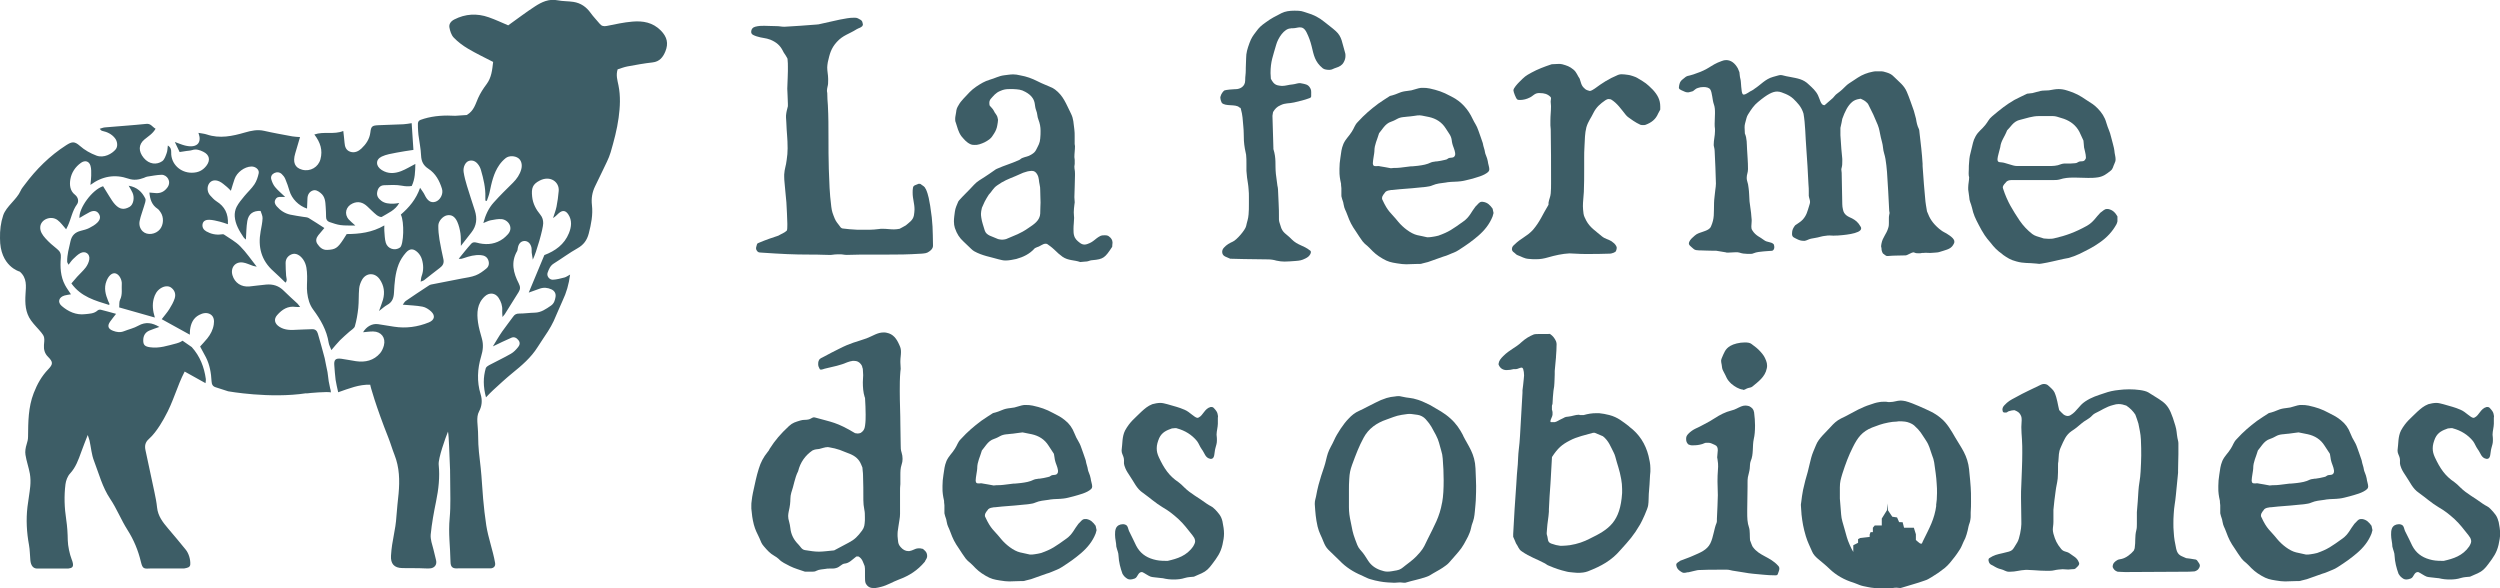
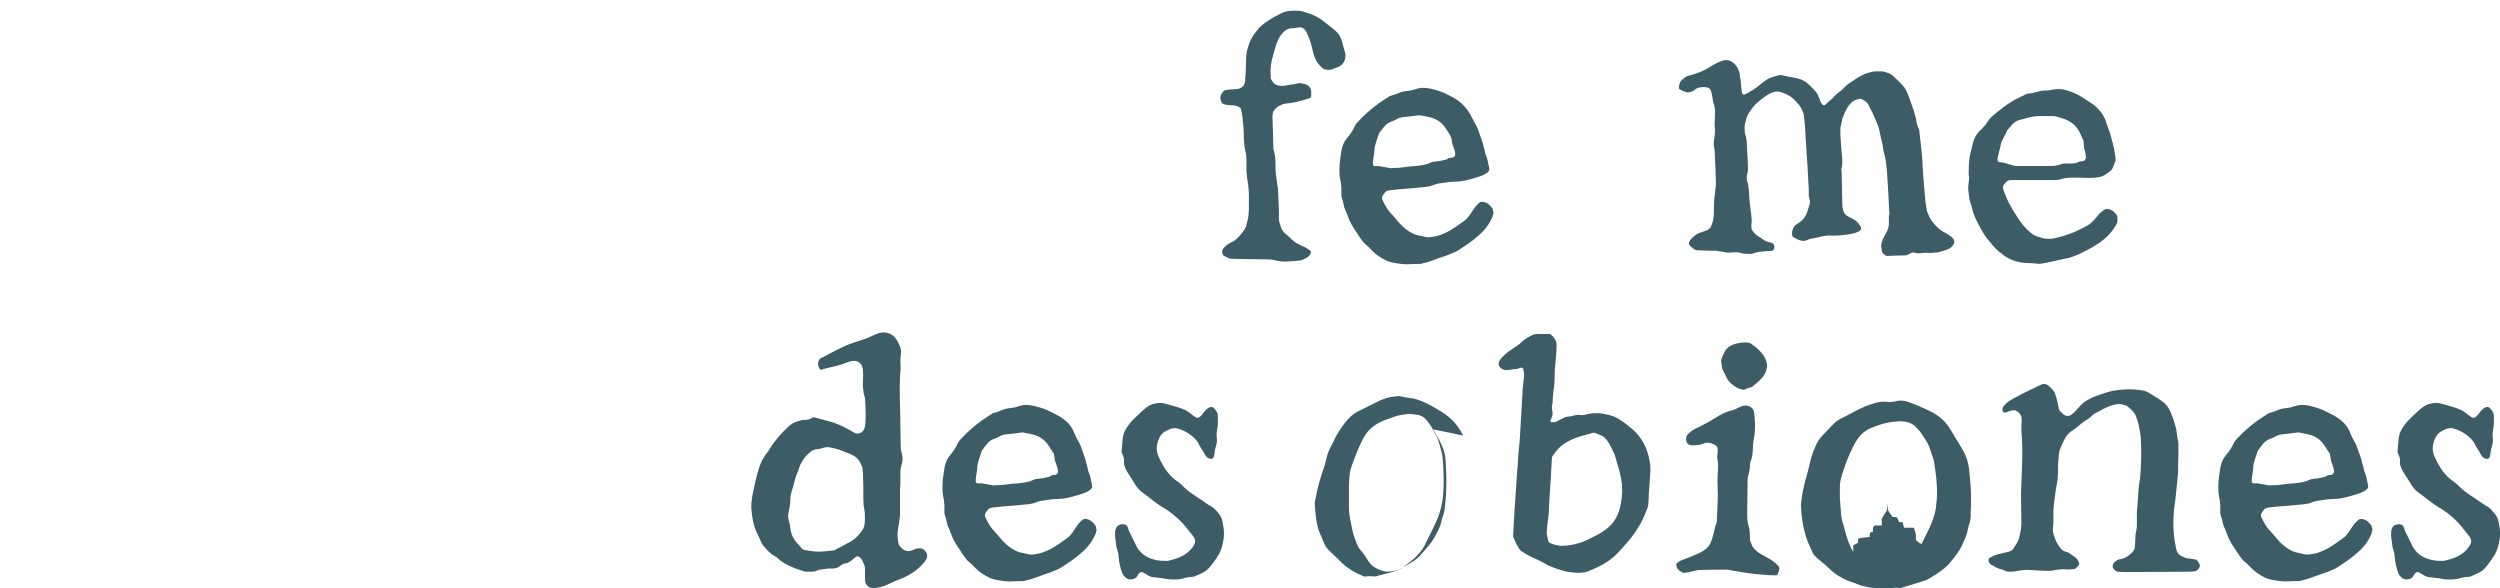
<svg xmlns="http://www.w3.org/2000/svg" id="Calque_2" viewBox="0 0 454.45 106.94">
  <defs>
    <style>.cls-1{fill:#3d5d66;}</style>
  </defs>
  <g id="Calque_1-2">
    <path class="cls-1" d="M167.66,99.78c-.23-.11-.45-.11-.68-.11s-.4.06-.56.11c-.34.11-.56.28-.9.34-.11.06-.28.06-.39.06-.56,0-1.02-.28-1.41-.73-.56-.62-.45-1.13-.56-1.98v-.45c0-.51.11-.79.17-1.41.11-.85.28-1.47.28-2.2v-4.06c0-.45,0-.9.06-1.35v-1.58c0-.68,0-1.3.23-1.98.11-.34.17-.62.17-1.02s-.06-.79-.17-1.13c-.17-.51-.17-.9-.17-1.41,0-1.19-.06-2.48-.06-3.67,0-2.03-.11-4.01-.11-6.04,0-1.19,0-2.43.11-3.61,0-.17.06-.34.06-.51,0-.39-.06-.79-.06-1.19v-.23c0-.56.11-1.07.11-1.64,0-.45-.06-.79-.28-1.24-.51-1.19-1.13-2.03-2.31-2.26-.23-.06-.39-.06-.56-.06-1.13,0-1.92.62-3.1,1.07-2.03.73-2.71.73-5.13,1.97-.9.45-1.58.79-2.6,1.35-.39.23-.79.28-.96.73-.11.23-.11.45-.11.68,0,.28.11.56.28.85.06.11.17.11.28.11.17,0,.4-.11.62-.17,1.64-.39,2.88-.62,4.18-1.19.28-.11.56-.17.9-.23h.28c.51,0,.9.17,1.24.62.11.11.17.28.23.45,0,.17.11.28.11.45,0,.34.06.68.06,1.07s-.06.85-.06,1.3c0,.9.06,1.81.34,2.71,0,.06.06.06.06.11v.06c.06,1.07.11,1.98.11,2.99,0,.62,0,1.3-.11,2.03-.06.62-.34,1.02-.79,1.3-.17.06-.34.11-.51.11h-.06c-.17,0-.28-.06-.45-.06-3.39-2.03-4.23-1.98-7.17-2.82-.06,0-.23-.06-.28-.06-.39,0-.62.34-1.07.4-.56.11-.85,0-1.41.17-.9.28-1.41.39-2.09,1.02-1.52,1.41-2.54,2.6-3.5,4.12-.11.23-.23.45-.4.62-.73.9-1.24,1.86-1.58,2.99-.45,1.41-.68,2.65-1.07,4.4-.11.56-.17.9-.23,1.47-.06.34-.06.56-.06.85v.56c.11,1.13.17,1.75.45,2.88.28,1.02.56,1.52,1.02,2.48.28.62.34.96.79,1.47.68.79,1.13,1.3,1.92,1.75.28.17.56.34.79.56.56.62,1.3.9,2.03,1.3.9.45,1.81.68,2.76,1.02h1.18c.34,0,.62,0,.9-.17.56-.28,1.07-.23,1.64-.34.23-.06.45-.06.68-.06h.45c.23,0,.51,0,.85-.11.62-.17.96-.73,1.47-.79.85-.06,1.41-.73,2.09-1.24.06-.06.11-.06.17-.06h.28c.73.4.85,1.13,1.13,1.75.06.28.06.62.06.9v1.07c0,.4,0,.79.11,1.13.34.68.85.9,1.47.9h.23c.39-.06.73-.11,1.13-.23,1.13-.28,2.09-.9,3.16-1.3,1.98-.73,3.44-1.69,4.74-3.22.11-.11.11-.28.23-.4.11-.17.23-.4.23-.68,0-.34-.11-.68-.34-.9-.17-.17-.34-.34-.51-.45ZM157.22,94.58c-.06.79-.06,1.24-.51,1.86-.79,1.07-1.35,1.64-2.43,2.2-.96.51-1.81.96-2.65,1.41-1.18.11-2.03.23-2.76.23-.79,0-1.47-.11-2.54-.28-.62-.11-.79-.62-1.19-1.02-.85-.85-1.35-1.81-1.47-2.99-.06-.4-.11-.79-.23-1.18-.11-.34-.17-.68-.17-1.02,0-.28.06-.56.11-.85.11-.4.17-.85.23-1.24.11-.73,0-1.41.23-2.14.45-1.24.62-2.71,1.24-3.89.4-1.64,1.3-2.88,2.6-3.78.45-.23.85-.23,1.24-.28.51-.11,1.02-.34,1.58-.34.11,0,.23.06.34.06.62.11,1.18.23,1.81.45.62.23,1.24.51,1.86.73.96.4,1.64.96,2.03,1.92.06.17.11.28.23.56,0,.39.11.85.11,1.35.06,1.52.06,3.05.06,4.57,0,.56.06,1.13.17,1.69.11.51.11.9.11,1.41v.56Z" />
    <path class="cls-1" d="M197.34,94.36h-.23c-.45.06-.62.45-1.07.85-.73.9-1.07,1.92-2.2,2.71-1.97,1.41-2.65,1.92-4.57,2.6-.4.11-.79.17-1.19.23-.28.06-.56.06-.85.06-.62-.17-1.18-.23-1.81-.4-1.18-.28-2.6-1.41-3.44-2.43-1.35-1.69-1.81-1.69-2.88-4.01-.06-.06-.06-.17-.06-.23v-.06c0-.45.39-.79.62-1.13.28-.23.62-.28,1.02-.34h.17c1.98-.23,2.99-.23,4.97-.45.23,0,.4-.06.62-.06h.06c.17,0,.34-.06.51-.06.39-.06.85-.11,1.19-.28.79-.34,1.58-.39,2.43-.51.11,0,.23-.06.34-.06.79-.11,1.58-.06,2.37-.17.56-.06,1.13-.23,1.81-.4.96-.28,2.48-.62,3.22-1.35.11-.11.17-.28.17-.45,0-.39-.23-.96-.28-1.47-.11-.68-.51-1.35-.51-1.64-.06-.51-.28-.9-.39-1.64-.06-.28-.73-2.03-.79-2.26-.39-1.19-.79-1.41-1.24-2.6-.4-1.02-.9-1.75-1.75-2.43-.79-.62-1.13-.79-2.14-1.3-1.35-.73-2.26-1.02-3.72-1.35-.51-.11-.85-.11-1.18-.11h-.39c-.56.06-1.02.28-1.75.45-.51.11-1.02.11-1.52.23-.51.11-.9.34-1.41.51-.34.11-.68.23-.96.28-.79.51-1.41.9-2.14,1.41-1.35,1.02-2.43,1.92-3.72,3.33-.56.56-.62,1.07-1.07,1.75-.56.9-1.07,1.24-1.52,2.2-.39.96-.39,1.52-.56,2.54-.11.79-.17,1.24-.17,1.98v.28c0,.51,0,.85.06,1.24.06.4.11.73.23,1.24v.23c0,.17.06.39.06.56v1.3c0,.11,0,.28.06.39.11.51.28.73.34,1.24.17.96.34.96.68,1.92.45,1.24.79,1.92,1.58,3.05.34.51.79,1.24,1.18,1.75.56.68.62.56,1.24,1.19.85.9,1.35,1.35,2.43,1.98.96.56,1.52.68,2.6.85.68.11,1.19.17,1.69.17.62,0,1.13-.06,1.92-.06h.56c.17,0,.34-.06.51-.11.79-.17,1.13-.28,1.86-.56.73-.28,1.18-.4,1.92-.68.39-.11.56-.17.96-.34.73-.34,1.13-.4,1.81-.85,1.41-.9,2.37-1.58,3.5-2.54,1.18-1.02,2.09-2.14,2.65-3.56.06-.17.11-.34.17-.62-.06-.23-.11-.51-.17-.79-.45-.62-.9-1.13-1.75-1.24ZM178.21,87.87h-.34c-.34,0-.45-.06-.51-.45v-.11c0-.51.28-1.81.28-2.15v-.06c0-1.13.51-2.03.85-3.22.17-.23.51-.62.79-1.02.4-.51.85-.9,1.41-1.07,1.13-.39,1.13-.73,2.31-.85h.06c.34-.06.68-.06,1.07-.11.56-.06,1.13-.17,1.75-.23l1.69.34c1.24.28,2.31.9,3.05,2.09.34.51.62.96.96,1.47.11.45.11.9.23,1.3.06.34.45,1.13.51,1.69v.34c-.23.79-.9.28-1.41.73-.11.11-.28.11-.45.17-.51.11-.96.23-1.47.28h-.17c-.11,0-.23.06-.34.06-.17,0-.34.06-.51.11-.79.4-1.52.51-2.37.62-.39.06-.73.06-1.13.11h-.23c-.62.06-1.24.17-1.86.23-.96.11-.85,0-1.75.11-.79-.17-1.35-.23-1.92-.34-.17-.06-.34-.06-.51-.06Z" />
    <path class="cls-1" d="M220.81,92.55c-.45-.51-.85-.56-1.41-.96-1.58-1.18-2.93-1.81-4.12-2.99-.34-.34-.68-.68-1.07-.96-1.69-1.13-2.6-2.48-3.55-4.51-.28-.62-.39-1.07-.39-1.64,0-.62.17-1.19.45-1.86.51-1.07,1.35-1.41,2.31-1.75.23,0,.39-.06.62-.06.11,0,.23,0,.34.06,1.41.39,2.65,1.13,3.61,2.31.34.45.45.9.85,1.47.56.73.62,1.58,1.58,1.75h.11c.73,0,.56-1.13.79-1.92.17-.68.28-.85.28-1.47,0-.23,0-.51-.06-.96v-.11c0-.56.23-1.35.23-1.92v-1.07c0-.17.06-.28,0-.45-.06-.45-.17-.68-.45-1.02-.23-.28-.39-.51-.68-.51h-.17c-1.13.28-1.35,1.52-2.2,1.92-.06,0-.11.06-.17.06-.56,0-1.41-1.07-2.37-1.47-1.19-.51-1.64-.56-3.16-1.02-.45-.11-.85-.23-1.24-.23-.51,0-1.02.11-1.47.23-.85.34-1.35.79-1.97,1.35-1.19,1.19-2.09,1.81-2.99,3.44-.56,1.13-.45,2.37-.62,3.55v.17c0,.45.28.79.39,1.3.11.56-.06.85.11,1.35.23.73.45,1.07.9,1.75.9,1.3,1.3,2.43,2.48,3.22,1.19.85,2.31,1.86,3.55,2.6,1.07.62,1.81,1.18,2.88,2.14,1.13,1.07,1.58,1.75,2.54,2.93.28.39.45.56.51,1.07v.06c0,.39-.28.73-.34.9-1.18,1.75-2.93,2.26-4.63,2.65h-.45c-.79,0-1.47-.06-2.2-.28-1.41-.4-2.43-1.19-3.1-2.48-.4-.79-.68-1.47-1.18-2.43-.34-.56-.23-1.24-.85-1.41-.17-.06-.23-.06-.4-.06-.51,0-1.02.23-1.24.73-.17.4-.17.79-.17,1.19,0,.79.23,1.47.23,2.14.17.73.4,1.13.4,1.64.06,1.19.34,2.26.73,3.33.11.11.17.28.28.4.45.45.73.62,1.13.62.23,0,.45-.06.79-.17.62-.23.56-1.19,1.35-1.19.34.11,1.18.73,1.58.85.4.11.79.11,1.19.17.34.06.68.06,1.02.11.68.17,1.3.23,1.97.23s1.35-.06,2.03-.28c.56-.17,1.07-.17,1.64-.23.45-.23.96-.4,1.41-.62.85-.39,1.3-.85,1.92-1.69.9-1.19,1.52-2.03,1.86-3.5.17-.79.28-1.35.28-2.03s-.11-1.35-.28-2.2c-.23-1.02-.68-1.47-1.41-2.26Z" />
-     <path class="cls-1" d="M265.98,79.18c-.62-1.19-1.3-2.2-2.31-3.1-1.19-1.07-2.14-1.52-3.67-2.43-.56-.28-1.64-.79-2.2-.96-1.35-.45-1.69-.28-3.1-.62-.17-.06-.34-.06-.45-.06-.23,0-.39,0-.68.06-.62.06-.9.11-1.52.28-.85.28-1.24.45-2.03.85-1.18.56-1.92,1.02-2.93,1.47-.79.34-1.41.85-1.98,1.47-.85.85-2.09,2.71-2.6,3.89-.34.79-.85,1.52-1.13,2.37-.28.85-.39,1.64-.68,2.48-.39,1.13-.68,2.03-1.02,3.27-.23.85-.28,1.24-.45,2.09-.11.51-.23.79-.23,1.3v.11c.11,1.58.17,2.54.51,4.06.28,1.18.73,1.81,1.07,2.76.23.56.45,1.02.9,1.47.68.68,1.35,1.3,2.03,1.97,1.13,1.19,2.54,2.09,4.06,2.71l.34.17c.39.17.79.4,1.24.51.56.17,1.02.28,1.69.4.51.11.85.11,1.35.17.45.06.68,0,1.13.06h.28c.28,0,.51-.06.9-.06.28,0,.45.06.68.06h.28c1.47-.45,2.37-.56,3.84-1.07.51-.17.73-.34,1.19-.62.96-.56,1.47-.79,2.37-1.47.39-.28.62-.56.96-.96.73-.85,1.13-1.24,1.81-2.14.4-.56.56-.9.9-1.52.28-.51.4-.73.62-1.3.23-.56.23-.85.39-1.41.17-.51.28-.73.39-1.24s.11-.73.17-1.24c.06-.79.17-1.64.17-1.98.06-1.3.06-1.97.06-2.65,0-.79-.06-1.58-.11-3.16-.11-2.71-1.3-4.06-2.26-5.98ZM262.14,91.37c-.45,2.6-1.41,4.18-2.6,6.6-.51,1.02-.68,1.58-1.41,2.43-.96,1.13-1.52,1.52-2.71,2.43-.56.45-.85.73-1.52.85-.68.11-1.13.23-1.69.23-.4,0-.85-.11-1.3-.28-.96-.34-1.69-.9-2.2-1.69-.51-.79-.79-1.3-1.47-2.03-.45-.51-.62-1.13-.9-1.86-.45-1.19-.56-1.92-.79-3.1-.23-1.07-.34-1.81-.34-2.77v-3.05c0-.68,0-1.3.06-2.09.06-1.02.17-1.58.51-2.54.73-1.98,1.24-3.33,2.09-4.91.9-1.69,2.37-2.71,4.18-3.33.85-.28,1.64-.68,2.76-.85.56-.06.96-.17,1.41-.17s.85.11,1.47.17c.51.06,1.13.39,1.47.79,1.02,1.13,1.13,1.58,1.86,2.88.56,1.07.62,1.69.96,2.82.17.56.23.85.28,1.47.11,1.3.17,2.71.17,3.95,0,1.47-.06,2.88-.28,4.06Z" />
+     <path class="cls-1" d="M265.98,79.18c-.62-1.19-1.3-2.2-2.31-3.1-1.19-1.07-2.14-1.52-3.67-2.43-.56-.28-1.64-.79-2.2-.96-1.35-.45-1.69-.28-3.1-.62-.17-.06-.34-.06-.45-.06-.23,0-.39,0-.68.06-.62.06-.9.11-1.52.28-.85.28-1.24.45-2.03.85-1.18.56-1.92,1.02-2.93,1.47-.79.34-1.41.85-1.98,1.47-.85.85-2.09,2.71-2.6,3.89-.34.79-.85,1.52-1.13,2.37-.28.85-.39,1.64-.68,2.48-.39,1.13-.68,2.03-1.02,3.27-.23.85-.28,1.24-.45,2.09-.11.51-.23.79-.23,1.3v.11c.11,1.58.17,2.54.51,4.06.28,1.18.73,1.81,1.07,2.76.23.56.45,1.02.9,1.47.68.68,1.35,1.3,2.03,1.97,1.13,1.19,2.54,2.09,4.06,2.71l.34.17h.28c.28,0,.51-.06.9-.06.28,0,.45.06.68.06h.28c1.47-.45,2.37-.56,3.84-1.07.51-.17.73-.34,1.19-.62.96-.56,1.47-.79,2.37-1.47.39-.28.62-.56.96-.96.73-.85,1.13-1.24,1.81-2.14.4-.56.56-.9.9-1.52.28-.51.4-.73.62-1.3.23-.56.23-.85.39-1.41.17-.51.28-.73.39-1.24s.11-.73.17-1.24c.06-.79.17-1.64.17-1.98.06-1.3.06-1.97.06-2.65,0-.79-.06-1.58-.11-3.16-.11-2.71-1.3-4.06-2.26-5.98ZM262.14,91.37c-.45,2.6-1.41,4.18-2.6,6.6-.51,1.02-.68,1.58-1.41,2.43-.96,1.13-1.52,1.52-2.71,2.43-.56.45-.85.73-1.52.85-.68.11-1.13.23-1.69.23-.4,0-.85-.11-1.3-.28-.96-.34-1.69-.9-2.2-1.69-.51-.79-.79-1.3-1.47-2.03-.45-.51-.62-1.13-.9-1.86-.45-1.19-.56-1.92-.79-3.1-.23-1.07-.34-1.81-.34-2.77v-3.05c0-.68,0-1.3.06-2.09.06-1.02.17-1.58.51-2.54.73-1.98,1.24-3.33,2.09-4.91.9-1.69,2.37-2.71,4.18-3.33.85-.28,1.64-.68,2.76-.85.56-.06.96-.17,1.41-.17s.85.11,1.47.17c.51.06,1.13.39,1.47.79,1.02,1.13,1.13,1.58,1.86,2.88.56,1.07.62,1.69.96,2.82.17.56.23.85.28,1.47.11,1.3.17,2.71.17,3.95,0,1.47-.06,2.88-.28,4.06Z" />
    <path class="cls-1" d="M296.17,77.54c-1.18-.9-2.09-1.69-3.61-2.09-.68-.17-1.24-.28-1.86-.34h-.56c-.73,0-1.47.11-2.26.34h-.68c-.06,0-.11-.06-.17-.06-.68,0-1.24.28-1.92.34-.79.06-.62.17-1.3.45-.4.17-.73.45-1.19.56h-.68c-.06,0-.11-.11-.11-.17,0-.28.39-.9.39-1.19v-.45c0-.17-.06-.28-.11-.45v-.68c0-.17.11-.28.11-.45.06-.85.06-1.47.17-2.31.11-.68.17-1.02.17-1.41,0-.45.06-.85.06-1.58v-.62c.06-.85.17-1.64.23-2.48v-.11c.06-.79.11-1.52.11-2.31,0-.17-.06-.34-.11-.51-.23-.51-.56-.96-1.07-1.3-.11-.06-.23,0-.45,0h-1.75c-.23,0-.51,0-.73.06-.85.34-1.58.79-2.26,1.41-1.07,1.02-2.14,1.35-3.33,2.54-.45.45-.79.85-.85,1.41v.11c.23.62.68.96,1.3,1.02h.23c.4,0,.79-.06,1.19-.17h.45c.28,0,.73-.28,1.02-.28.11,0,.23.11.28.23.11.4.17.73.17,1.19,0,.23-.06.45-.06.68-.06.79-.17,1.47-.23,2.03v.45c-.17,2.6-.28,5.25-.45,7.84-.06.9-.11,1.64-.23,2.54-.11.9-.11,1.69-.17,2.59-.11,1.19-.23,2.54-.28,3.73-.23,2.99-.4,5.98-.56,8.97v.51c.17.4.39.85.51,1.19.45.62.45,1.07,1.07,1.47,1.47,1.02,2.54,1.3,4.12,2.14.34.17.45.34.79.45,1.19.51,2.03.79,3.22,1.07.39.11.79.11,1.24.17.23,0,.51.06.73.06.73,0,1.35-.06,1.92-.28,2.43-.96,4.23-1.92,5.92-3.89,1.58-1.75,2.37-2.6,3.55-4.63.34-.56,1.41-2.88,1.47-3.5.11-.73.06-1.35.11-2.03.11-1.18.17-2.26.23-3.44,0-.17.06-.45.06-.62v-.62c0-.79-.17-1.52-.34-2.26-.56-2.2-1.69-3.95-3.5-5.3ZM294.87,89.62c-.34,5.25-2.37,6.6-5.87,8.29-1.07.56-2.2.96-3.61,1.19-.51.06-.96.11-1.35.11h-.45c-.51-.06-.96-.17-1.58-.39-.79-.28-.56-.85-.79-1.52-.06-.11-.06-.28-.06-.4,0-.28.06-.51.06-.79.06-1.07.28-2.03.34-3.1v-.45c.06-1.52.17-3.05.28-4.57.06-.62.06-1.24.11-1.92.06-1.02.11-1.97.17-2.99,1.07-1.64,1.81-2.26,3.22-2.99,1.35-.73,2.93-1.02,4.23-1.41h.34c.56.23,1.07.45,1.47.62,1.07.85,1.41,1.92,1.97,2.99.11.23.23.51.28.73.34,1.35.79,2.43,1.07,4.06.11.62.17,1.19.17,1.81v.73Z" />
    <path class="cls-1" d="M318.63,99.44c-.23-.39-.34-.85-.51-1.24-.06-.56,0-1.81-.17-2.26-.34-.96-.34-1.86-.34-2.82v-.45c0-1.35.06-2.82.06-4.17v-.73c0-.34,0-.68.06-1.02.11-.56.28-1.02.34-1.58.06-.45,0-.9.17-1.35.56-1.24.28-2.71.56-4.01.17-.68.23-1.52.23-2.48,0-.73-.06-1.52-.17-2.37-.11-.62-.39-.85-.9-1.13-.23-.06-.45-.11-.68-.11-.28,0-.51.06-.79.17-.68.28-1.02.56-1.75.73-1.13.28-2.09.79-3.05,1.41-.62.4-1.18.73-1.86,1.07-.96.51-.73.4-1.69.85-.45.23-.85.51-1.18.85-.23.23-.45.51-.45.85v.23c0,.34.11.62.39.9.17.06.39.17.62.17h.28c.56,0,1.07-.06,1.64-.23.45-.17.51-.23.73-.23h.45c.34,0,.73.23,1.13.4.4.17.51.51.51.96,0,.39-.11.9-.11,1.3,0,.11.06.23.06.34.11.62.11.96.11,1.35,0,.62-.11,1.13-.11,2.48v.28c0,.85.06,1.52.06,2.37v.06c0,1.07-.11,2.65-.17,4.29v.28c0,.17,0,.28-.06.45-.45,1.02-.56,2.54-1.13,3.72-.62,1.24-1.86,1.69-3.16,2.26-.73.34-1.47.56-2.31.9-.23.23-.73.34-.73.73v.06c.11.68.45.96,1.02,1.3.17.11.28.11.45.11.28,0,.45-.11.79-.11.4-.06.56-.17.96-.23.39-.06.56-.17.96-.17,1.24-.06,2.2-.06,3.22-.06h1.86c.39,0,.56.11.96.17.85.11,1.3.23,2.14.34.68.11.96.17,1.64.23,1.47.11,2.43.28,3.89.28h.17c.23,0,.34-.06.4-.23.11-.34.28-.68.28-.96,0-.23-.06-.4-.23-.56-1.47-1.64-3.39-1.75-4.57-3.38Z" />
    <path class="cls-1" d="M357.96,85.44c-.28-2.71-1.47-4.06-2.54-5.92-.68-1.19-1.52-2.65-2.6-3.5-1.19-1.02-2.26-1.41-4.01-2.2-.62-.28-1.75-.73-2.43-.9-.34-.06-.62-.11-.85-.11-.73,0-1.19.28-2.03.28-.17,0-.39,0-.62-.06h-.51c-.23,0-.45,0-.73.06-.68.11-1.02.23-1.64.45-.9.28-1.35.51-2.2.9-1.24.62-2.03,1.13-3.16,1.64-.79.4-1.3.9-1.86,1.52-.79.9-2.2,2.09-2.65,3.27-.34.85-.68,1.52-.9,2.37-.23.85-.4,1.69-.62,2.54-.34,1.13-.56,1.97-.85,3.27-.17.85-.23,1.41-.34,2.26,0,.11-.06.28-.06.45,0,.56.11,1.19.11,1.58v.11c.17,1.52.34,2.48.79,4.01.34,1.13.73,1.81,1.13,2.77.23.56.62.96,1.07,1.35.73.62,1.47,1.19,2.14,1.86,1.19,1.13,2.65,1.97,4.34,2.48.17.06.28.11.45.17.45.17.79.34,1.3.45.62.11,1.18.28,1.97.34.56.06.9.06,1.47.06h1.52c.34,0,.56-.11,1.02-.11h.06c.23,0,.45.06.68.06h.06c.11,0,.11-.06.23-.06,1.58-.51,2.6-.73,4.18-1.3.56-.17.73-.34,1.24-.62,1.02-.62,1.52-.96,2.43-1.69.39-.34.56-.51.9-.9.73-.9,1.07-1.3,1.69-2.26.39-.56.51-.96.79-1.58.28-.51.39-.79.56-1.35.17-.56.23-.85.34-1.41.11-.51.28-.73.34-1.24.06-.28.06-.56.06-.79v-.51c.06-.73.06-1.52.06-1.92v-.06c0-1.3,0-1.98-.06-2.65-.06-.79-.11-1.52-.28-3.1ZM351.98,91.88c-.34,2.54-1.24,4.06-2.43,6.49-.07.16-.13.3-.19.44-.13,0-.22-.01-.24,0-.09.05-.85-.65-.85-.65v-1.04l-.37-1.19h-1.78l-.26-1-.64-.02-.37-.85-.87-.13-.79-1.18-.09-1.24-.09,1.24-.94,1.51v1.26h-1.28l-.34.41v.8h-.42l-.16.43v.44l-1.72.2-.39.2v.67l-.87.44v1.22c-.24-.39-.4-.74-.63-1.24-.51-1.13-.62-1.75-.96-2.93-.28-1.02-.56-1.75-.62-2.65-.06-1.07-.17-1.86-.23-2.88v-2.03c0-1.02.17-1.52.45-2.48.62-1.92,1.13-3.27,1.92-4.85.85-1.69,1.64-2.82,3.5-3.56.9-.34,1.75-.68,2.93-.9.56-.11,1.02-.17,1.47-.17.17,0,.28-.06.45-.06.34,0,.68,0,1.13.06.51.06,1.24.34,1.64.68,1.19,1.07,1.3,1.47,2.14,2.71.68,1.02.73,1.64,1.13,2.71.23.56.28.79.39,1.35.17,1.24.4,2.65.45,3.84.06.62.06,1.13.06,1.69,0,.85-.06,1.58-.17,2.26Z" />
    <path class="cls-1" d="M398.98,101.69c-.62-.11-1.02-.17-1.58-.23-.79-.4-1.52-.4-1.81-1.69-.23-1.13-.39-1.86-.45-3.05-.06-.62-.06-1.02-.06-1.52,0-.56,0-1.07.06-1.81.06-1.3.28-2.09.39-3.38.17-1.58.23-2.48.4-4.06v-.51c0-1.41.06-1.69.06-2.88v-1.97c0-.39-.11-.56-.17-.96-.17-.9-.11-1.35-.39-2.26-1.24-4.23-1.75-4.01-4.91-6.04-.68-.4-2.2-.56-3.5-.56-.73,0-1.35.06-1.75.11-1.13.11-1.86.28-2.82.62-1.18.4-2.2.68-3.39,1.47-1.19.79-1.47,1.75-2.65,2.48-.17.11-.34.17-.51.17-.28,0-.56-.11-.79-.28-.34-.28-.51-.51-.79-.79-.28-1.07-.34-2.03-.85-3.22-.28-.56-.68-.79-1.07-1.19-.28-.28-.56-.34-.9-.34-.17,0-.28.06-.45.11-1.58.79-2.93,1.35-4.74,2.37-.85.45-1.3.68-1.97,1.41-.23.23-.34.51-.34.79,0,.11.06.17.06.28.06.28.34.23.62.23.17,0,.28-.17.45-.23.34-.06.51-.17.79-.17.11,0,.23-.06.34,0,.56.23.9.45,1.13,1.02.11.28.11.56.11.79,0,.4-.06.73-.06,1.19v.11c0,.73.06,1.3.11,2.14.06.85.06,1.64.06,2.48,0,1.98-.11,3.84-.17,5.7-.06.96-.06,1.69-.06,2.48,0,1.41.06,2.65.06,4.29v.51c0,.73-.34,2.65-.73,3.27-1.02,1.58-.62,1.52-2.65,1.98-1.02.23-1.58.34-2.43.9-.11.06-.17.23-.17.34s.06.28.11.45c.17.34.34.4.68.56.56.34.96.56,1.52.68.51.11.85.45,1.41.45h.17c1.13,0,1.69-.28,2.88-.34h.28c.45,0,.68.06,1.19.06.9.06,1.47.11,2.26.11h.62c.68,0,.96-.17,1.64-.23.28,0,.51-.06.73-.06.39,0,.62.06,1.02.06.23,0,.39-.06.68-.06s.51,0,.68-.17c.28-.28.62-.51.62-.85,0-.06,0-.17-.06-.23-.34-.9-.96-1.07-1.69-1.64-.56-.39-1.07-.23-1.52-.79-.79-.96-1.07-1.58-1.41-2.77-.06-.28-.11-.51-.11-.73,0-.45.11-.85.11-1.41v-2.2c.11-1.3.23-2.09.39-3.33.11-.96.28-1.41.39-2.37.06-.56.06-1.47.06-2.48,0-.23,0-.34.06-.62.11-1.07,0-1.64.45-2.6.56-1.24.9-2.2,1.97-2.93.62-.39,1.19-.85,1.75-1.35.62-.56,1.35-.79,1.92-1.41.17-.17.34-.34.56-.45,1.13-.51,1.98-1.19,3.33-1.52.39-.11.62-.17.96-.17.51,0,.9.11,1.41.28.68.45,1.24,1.02,1.64,1.64.23.62.39,1.07.56,1.64.17.96.4,1.75.45,2.88.06,1.19.06,2.03.06,2.93,0,1.13-.06,1.47-.11,2.88-.06,1.41-.34,2.37-.4,3.55-.06,1.41-.17,2.37-.28,3.84v2.14c0,.4,0,.79-.11,1.19-.28,1.07-.11,2.09-.28,3.16,0,.17-.11.28-.17.51-.51.62-1.41,1.35-2.26,1.52-.23.06-.45.06-.68.17-.51.28-.9.62-.9,1.24v.06c.17.4.39.68.9.85.39,0,.85.06,1.35.06,3.61,0,7.28-.06,10.89-.06.56,0,1.02,0,1.69-.06.17,0,.28-.11.45-.17.11-.06.17-.11.23-.17.23-.28.34-.51.34-.73,0-.28-.23-.51-.45-.85-.11-.17-.23-.23-.45-.28Z" />
    <path class="cls-1" d="M429.29,94.36h-.23c-.45.06-.62.45-1.07.85-.73.9-1.07,1.92-2.2,2.71-1.98,1.41-2.65,1.92-4.57,2.6-.4.11-.79.17-1.18.23-.28.06-.56.06-.85.06-.62-.17-1.19-.23-1.81-.4-1.19-.28-2.6-1.41-3.44-2.43-1.35-1.69-1.81-1.69-2.88-4.01-.06-.06-.06-.17-.06-.23v-.06c0-.45.4-.79.62-1.13.28-.23.62-.28,1.02-.34h.17c1.97-.23,2.99-.23,4.96-.45.23,0,.4-.06.62-.06h.06c.17,0,.34-.06.51-.06.4-.06.85-.11,1.19-.28.79-.34,1.58-.39,2.43-.51.11,0,.23-.06.34-.06.79-.11,1.58-.06,2.37-.17.56-.06,1.13-.23,1.81-.4.96-.28,2.48-.62,3.22-1.35.11-.11.17-.28.17-.45,0-.39-.23-.96-.28-1.47-.11-.68-.51-1.35-.51-1.64-.06-.51-.28-.9-.4-1.64-.06-.28-.73-2.03-.79-2.26-.4-1.19-.79-1.41-1.24-2.6-.39-1.02-.9-1.75-1.75-2.43-.79-.62-1.13-.79-2.14-1.3-1.35-.73-2.26-1.02-3.72-1.35-.51-.11-.85-.11-1.19-.11h-.4c-.56.06-1.02.28-1.75.45-.51.11-1.02.11-1.52.23-.51.11-.9.34-1.41.51-.34.11-.68.23-.96.28-.79.51-1.41.9-2.14,1.41-1.35,1.02-2.43,1.92-3.72,3.33-.56.56-.62,1.07-1.07,1.75-.56.9-1.07,1.24-1.52,2.2-.39.96-.39,1.52-.56,2.54-.11.79-.17,1.24-.17,1.98v.28c0,.51,0,.85.06,1.24.06.4.11.73.23,1.24v.23c0,.17.06.39.06.56v1.3c0,.11,0,.28.06.39.11.51.28.73.34,1.24.17.96.34.96.68,1.92.45,1.24.79,1.92,1.58,3.05.34.51.79,1.24,1.19,1.75.56.68.62.56,1.24,1.19.85.9,1.35,1.35,2.43,1.98.96.56,1.52.68,2.6.85.68.11,1.19.17,1.69.17.62,0,1.13-.06,1.92-.06h.56c.17,0,.34-.06.51-.11.79-.17,1.13-.28,1.86-.56.73-.28,1.19-.4,1.92-.68.39-.11.56-.17.96-.34.73-.34,1.13-.4,1.81-.85,1.41-.9,2.37-1.58,3.5-2.54,1.19-1.02,2.09-2.14,2.65-3.56.06-.17.11-.34.17-.62-.06-.23-.11-.51-.17-.79-.45-.62-.9-1.13-1.75-1.24ZM410.16,87.87h-.34c-.34,0-.45-.06-.51-.45v-.11c0-.51.28-1.81.28-2.15v-.06c0-1.13.51-2.03.85-3.22.17-.23.51-.62.79-1.02.4-.51.85-.9,1.41-1.07,1.13-.39,1.13-.73,2.31-.85h.06c.34-.06.68-.06,1.07-.11.56-.06,1.13-.17,1.75-.23l1.69.34c1.24.28,2.31.9,3.05,2.09.34.51.62.96.96,1.47.11.45.11.9.23,1.3.06.34.45,1.13.51,1.69v.34c-.23.79-.9.28-1.41.73-.11.11-.28.11-.45.17-.51.11-.96.23-1.47.28h-.17c-.11,0-.23.06-.34.06-.17,0-.34.06-.51.11-.79.4-1.52.51-2.37.62-.39.06-.73.06-1.13.11h-.23c-.62.06-1.24.17-1.86.23-.96.11-.85,0-1.75.11-.79-.17-1.35-.23-1.92-.34-.17-.06-.34-.06-.51-.06Z" />
    <path class="cls-1" d="M454.17,94.81c-.23-1.02-.68-1.47-1.41-2.26-.45-.51-.85-.56-1.41-.96-1.58-1.18-2.93-1.81-4.12-2.99-.34-.34-.68-.68-1.07-.96-1.69-1.13-2.6-2.48-3.55-4.51-.28-.62-.39-1.07-.39-1.64,0-.62.17-1.19.45-1.86.51-1.07,1.35-1.41,2.31-1.75.23,0,.4-.06.62-.06.11,0,.23,0,.34.06,1.41.39,2.65,1.13,3.61,2.31.34.45.45.9.85,1.47.56.73.62,1.58,1.58,1.75h.11c.73,0,.56-1.13.79-1.92.17-.68.28-.85.28-1.47,0-.23,0-.51-.06-.96v-.11c0-.56.23-1.35.23-1.92v-1.07c0-.17.06-.28,0-.45-.06-.45-.17-.68-.45-1.02-.23-.28-.39-.51-.68-.51h-.17c-1.13.28-1.35,1.52-2.2,1.92-.06,0-.11.06-.17.06-.56,0-1.41-1.07-2.37-1.47-1.18-.51-1.64-.56-3.16-1.02-.45-.11-.85-.23-1.24-.23-.51,0-1.02.11-1.47.23-.85.34-1.35.79-1.98,1.35-1.19,1.19-2.09,1.81-2.99,3.44-.56,1.13-.45,2.37-.62,3.55v.17c0,.45.28.79.4,1.3.11.56-.06.85.11,1.35.23.73.45,1.07.9,1.75.9,1.3,1.3,2.43,2.48,3.22,1.19.85,2.31,1.86,3.56,2.6,1.07.62,1.81,1.18,2.88,2.14,1.13,1.07,1.58,1.75,2.54,2.93.28.39.45.56.51,1.07v.06c0,.39-.28.73-.34.9-1.19,1.75-2.93,2.26-4.63,2.65h-.45c-.79,0-1.47-.06-2.2-.28-1.41-.4-2.43-1.19-3.1-2.48-.39-.79-.68-1.47-1.19-2.43-.34-.56-.23-1.24-.85-1.41-.17-.06-.23-.06-.39-.06-.51,0-1.02.23-1.24.73-.17.4-.17.79-.17,1.19,0,.79.23,1.47.23,2.14.17.73.4,1.13.4,1.64.06,1.19.34,2.26.73,3.33.11.11.17.28.28.4.45.45.73.62,1.13.62.23,0,.45-.06.79-.17.62-.23.56-1.19,1.35-1.19.34.11,1.19.73,1.58.85.39.11.79.11,1.19.17.34.06.68.06,1.02.11.68.17,1.3.23,1.98.23s1.35-.06,2.03-.28c.56-.17,1.07-.17,1.64-.23.45-.23.96-.4,1.41-.62.85-.39,1.3-.85,1.92-1.69.9-1.19,1.52-2.03,1.86-3.5.17-.79.28-1.35.28-2.03s-.11-1.35-.28-2.2Z" />
-     <path class="cls-1" d="M168.28,34.37c-.17-.45-.45-.56-.85-.85-.11-.11-.23-.11-.34-.11h-.11c-.45.23-.96.23-1.02.73-.06.28-.06.62-.06.9,0,1.13.34,1.92.34,3.05,0,.34-.06.68-.11,1.07-.17.9-.9,1.3-1.47,1.81-.45.28-.85.45-1.13.62-.34.06-.68.11-1.02.11-.73,0-1.3-.11-2.03-.11-.28,0-.51,0-.85.06-.56.06-.96.11-1.47.11h-2.37c-1.35-.06-1.47-.11-2.65-.23-.28-.06-.45-.34-.56-.51-.28-.39-.62-.73-.85-1.3-.34-.85-.51-1.24-.62-2.14-.34-2.71-.34-4.18-.45-6.88-.06-1.97-.06-3.78-.06-5.42,0-2.14,0-4.12-.11-6.15-.06-.73-.11-1.47-.11-2.2,0-.17-.06-.23-.06-.39,0-.28.06-.56.11-.79.11-.39.11-.73.11-1.13v-.28c0-.73-.17-1.35-.17-2.09,0-.28.06-.62.11-.96.34-1.47.56-2.48,1.64-3.67,1.13-1.24,2.2-1.41,3.61-2.31.39-.23.68-.23,1.02-.56.06-.11.11-.23.11-.34,0-.06-.06-.11-.06-.23-.06-.28-.11-.39-.34-.56-.4-.23-.62-.4-1.07-.4h-.11c-1.07,0-1.52.17-2.6.34-1.35.28-2.2.51-3.55.79-.28.06-.39.11-.68.11-2.26.17-3.55.28-5.81.4h-.11c-.51,0-.85-.11-1.35-.11h-.06c-.85,0-1.52-.06-2.2-.06-.51,0-1.02,0-1.64.17-.45.11-.73.45-.73.9v.11c.06.45.51.56.96.73,1.02.34,1.69.28,2.54.62,1.07.45,1.75,1.02,2.26,2.03.17.4.45.68.62,1.02.06.17.23.28.23.51.06.56.06.96.06,1.3v.85c0,.85-.06,1.35-.11,3.16v.06c0,.45.11,1.92.11,2.71v.45c-.17.68-.28,1.02-.34,1.69v.39c0,.34.06.56.06.96.06,1.81.23,2.77.23,4.57v.06c0,.85-.06,1.24-.17,2.09-.11,1.07-.39,1.58-.45,2.65v.39c0,.79.11,1.35.17,2.26.06.96.17,1.47.23,2.43.11,1.47.11,2.6.17,3.84v.28c0,.34,0,.9-.11,1.02-.51.45-.96.56-1.52.9-1.18.39-2.2.73-3.55,1.3-.17.06-.28.11-.34.28-.06.28-.17.51-.17.73,0,.17.06.28.17.45.28.4.62.28,1.07.34,3.44.23,5.47.34,8.63.34h1.02c.51,0,1.47.06,2.2.06h.56c.51-.06.85-.11,1.24-.11h.4c.45,0,.73.11,1.19.11h.06c1.69-.06,3.05-.06,4.29-.06h3.16c1.86,0,3.39,0,6.15-.17.56-.06.9-.06,1.35-.4.39-.28.68-.56.68-1.07-.06-2.82,0-4.01-.51-7.22-.17-.9-.28-1.92-.79-3.05Z" />
-     <path class="cls-1" d="M201.63,43c-.28-.23-.56-.23-.85-.23-.23,0-.45,0-.73.11-1.02.51-1.19,1.07-2.37,1.47-.17.06-.34.11-.51.11-.34,0-.62-.11-.9-.34-.45-.34-.85-.68-1.02-1.3-.11-.34-.11-.79-.11-1.24,0-.68.11-1.35.11-1.98,0-.23-.06-.56-.06-1.02s.06-.9.11-1.35c0-.17.06-.28.06-.45,0-.28-.06-.62-.06-.9v-.11c.06-1.24.06-2.43.11-3.89v-.34c0-.62-.11-.73-.11-1.3,0-.11.06-.28.06-.45v-.73c0-.17-.06-.34-.06-.51,0-.68.11-1.3.11-1.98,0-.17-.06-.23-.06-.4v-1.47c0-.4,0-.68-.06-1.19-.17-1.13-.11-1.86-.62-2.88-.92-1.84-1.37-3.21-2.89-4.36-.14-.1-.28-.19-.43-.27-.75-.37-1.9-.78-2.77-1.24-1.02-.51-1.92-.85-3.16-1.07-.45-.11-.85-.17-1.24-.17-.56,0-1.13.11-1.69.17-.9.11-1.69.56-2.54.79-.96.28-1.69.73-2.54,1.3-.9.62-1.41,1.24-2.26,2.14-.39.45-.62.68-.9,1.19-.28.45-.4.73-.45,1.3-.06.45-.17.79-.17,1.19,0,.23,0,.45.11.68.28.85.45,1.69,1.02,2.48.45.51.9,1.13,1.69,1.47.28.11.51.11.73.11.28,0,.51,0,.85-.11.73-.23,1.19-.45,1.81-.9.43-.34.58-.63.86-1.06.3-.46.51-.97.59-1.51.05-.33.13-.67.13-.98,0-.11-.06-.17-.06-.28-.11-.68-.51-.85-.73-1.41-.17-.34-.51-.62-.73-.9-.06-.17-.06-.34-.06-.51,0-.23.06-.45.23-.68.51-.56.9-1.13,1.75-1.47.62-.28,1.07-.34,1.64-.34h.73c.9.06,1.41.06,2.2.51.61.33,1.02.68,1.32,1.13.21.31.34.68.39,1.05.06.42.1.8.26,1.21.23.51.17,1.13.4,1.64.28.73.39,1.35.39,2.03,0,.45,0,.85-.06,1.41-.06.85-.34,1.24-.73,2.03-.23.45-.45.62-.9.9-.62.39-.96.34-1.64.62-.28.11-.34.28-.62.39-1.52.68-2.48.9-4.01,1.58-.17.06-.28.17-.45.28-.73.51-1.13.79-1.75,1.19-.68.45-1.35.79-1.92,1.41-.51.56-1.07,1.13-1.58,1.64-.39.4-.68.68-1.13,1.19q-.11.11-.17.23c-.28.73-.51,1.07-.62,1.86-.06.51-.17,1.13-.17,1.75,0,.45.06.85.17,1.19.39,1.13.85,1.81,1.58,2.48.51.47.99.93,1.39,1.33.17.17.35.31.55.43,1.44.81,2.96,1.03,4.38,1.45.45.11.85.23,1.3.23.73,0,1.41-.17,1.97-.28,1.24-.34,2.43-.9,3.33-1.92.11-.11.28-.11.45-.23.51-.11,1.02-.62,1.52-.62.11,0,.28,0,.39.11,1.41.96,1.52,1.41,2.71,2.26,1.07.73,2.14.56,3.22.96.39-.06.85-.06,1.24-.11.34-.06.62-.23.96-.23,2.03-.17,2.31-.45,3.61-2.43,0-.34.06-.51.06-.73v-.06c0-.45-.28-.85-.62-1.07ZM189.1,38.77c-.06,1.35-1.19,2.03-2.2,2.71-1.47,1.02-2.31,1.24-4.01,1.98-.28.06-.45.11-.73.11-.23,0-.51-.06-.73-.11-1.07-.51-2.14-.62-2.43-1.58-.23-.79-.51-1.52-.62-2.31-.06-.34-.06-.56-.06-.73,0-.34.06-.51.17-1.07.17-.39.34-.79.51-1.13.23-.45.45-.79.73-1.24.56-.56.79-1.19,1.52-1.69,1.19-.85,1.98-1.13,3.33-1.69.45-.17.96-.45,1.41-.62.73-.23.79-.28,1.52-.34h.06c.45,0,.73.23.96.62.4.68.28,1.24.45,1.87.09.33.11.69.11,1.04,0,.96.06,1.41.06,2.23,0,.51-.06,1.02-.06,1.98Z" />
    <path class="cls-1" d="M234.66,5.14h.28c.56,0,.96-.17,1.35-.17.45,0,.85.17,1.24.96.39.79.68,1.58.9,2.48.39,1.58.56,2.82,2.03,4.01.28.23.85.28,1.19.28.51,0,.68-.23,1.24-.39.56-.17,1.07-.45,1.35-.96.23-.39.34-.79.34-1.18,0-.28,0-.45-.11-.73-.51-1.64-.51-2.76-1.64-3.78-.68-.62-1.41-1.13-2.09-1.69-.96-.79-1.98-1.3-3.16-1.64-.9-.28-.96-.39-2.26-.39-.9,0-1.69.11-2.37.45-1.19.62-1.81.9-2.88,1.69-.79.56-1.19.9-1.75,1.69-.56.73-.85,1.13-1.18,2.03-.39,1.07-.62,1.81-.62,2.82v.06c0,.4-.06,1.24-.06,1.69v.34c0,.85-.11,1.07-.11,1.92,0,1.07-.9,1.58-1.75,1.58h-.11c-.28,0-1.64.11-1.92.23-.17.11-.56.56-.68,1.02,0,.06-.06.17-.06.23,0,.45.23.96.28,1.02.68.68,2.48.17,3.16.79.11.11.17.11.23.11,0,.06.06.11.06.17.34,1.19.34,1.98.45,3.16.11,1.07.06,1.58.11,2.65.06.56.06.85.17,1.41.06.45.17.68.23,1.13.06.62.06.96.06,1.64v1.3c.06.45.06.73.11,1.19.11.85.23,1.3.28,2.14.06.56.06.96.06,1.41v1.24c0,.79,0,1.19-.06,1.92-.06.85-.28,1.3-.45,2.14-.17.73-1.75,2.54-2.43,2.82-.28.11-.56.28-.85.45-.28.17-.51.39-.73.62-.23.23-.34.51-.34.79,0,.34.17.68.56.85.28.11.62.28.9.39.85,0,1.58.06,2.43.06,1.41,0,2.93.06,4.34.06.56,0,1.07.06,1.64.23.51.11.96.17,1.47.17.56,0,1.24-.06,1.97-.11.79-.06,1.13-.11,1.81-.45.45-.23.68-.4.9-.79.06-.11.11-.28.11-.39s-.06-.23-.17-.28c-1.19-.96-2.2-.9-3.33-2.03-.96-1.02-1.69-1.13-2.03-2.48-.11-.4-.28-.73-.28-1.13v-.39c0-.85,0-1.58-.06-2.6-.06-.96-.06-1.47-.11-2.43,0-.28-.06-.45-.11-.73-.11-.85-.17-1.3-.28-2.14-.17-1.75.11-2.71-.45-4.51v-.23c-.06-1.92-.11-3.89-.17-5.81,0-.23.11-.51.11-.68.34-.56.68-.96,1.35-1.24.9-.45,1.52-.28,2.48-.51,1.13-.28,1.75-.39,2.82-.79.17-.06.28-.17.28-.34v-.34c0-.51.06-.85-.28-1.3-.34-.51-.85-.56-1.41-.68-.11,0-.23-.06-.34-.06-.45,0-.79.17-1.3.23-.79.06-1.3.28-1.97.28-.23,0-.51-.06-.79-.11-.68-.17-.96-.68-1.24-1.19,0-.34-.06-.73-.06-1.02,0-2.15.45-3.1,1.02-5.14.34-1.24,1.47-2.99,2.65-2.99Z" />
    <path class="cls-1" d="M269.53,36.68h-.23c-.45.06-.62.45-1.07.85-.73.9-1.07,1.92-2.2,2.71-1.97,1.41-2.65,1.92-4.57,2.6-.4.11-.79.17-1.19.23-.28.06-.56.06-.85.06-.62-.17-1.18-.23-1.81-.39-1.18-.28-2.6-1.41-3.44-2.43-1.35-1.69-1.81-1.69-2.88-4.01-.06-.06-.06-.17-.06-.23v-.06c0-.45.4-.79.62-1.13.28-.23.62-.28,1.02-.34h.17c1.98-.23,2.99-.23,4.97-.45.23,0,.4-.06.62-.06h.06c.17,0,.34-.06.51-.06.4-.06.85-.11,1.19-.28.79-.34,1.58-.4,2.43-.51.11,0,.23-.06.34-.06.79-.11,1.58-.06,2.37-.17.56-.06,1.13-.23,1.81-.39.96-.28,2.48-.62,3.22-1.35.11-.11.17-.28.17-.45,0-.4-.23-.96-.28-1.47-.11-.68-.51-1.35-.51-1.64-.06-.51-.28-.9-.4-1.64-.06-.28-.73-2.03-.79-2.26-.34-1.02-.68-1.33-1.06-2.15-.79-1.72-2.07-3.16-3.77-4.01-.1-.05-.2-.1-.31-.16-1.35-.73-2.26-1.02-3.72-1.35-.51-.11-.85-.11-1.18-.11h-.4c-.56.06-1.02.28-1.75.45-.51.11-1.02.11-1.52.23-.51.11-.9.34-1.41.51-.34.11-.68.23-.96.28-.79.51-1.41.9-2.14,1.41-1.35,1.02-2.43,1.92-3.72,3.33-.56.56-.62,1.07-1.07,1.75-.56.9-1.07,1.24-1.52,2.2-.4.96-.4,1.52-.56,2.54-.11.79-.17,1.24-.17,1.98v.28c0,.51,0,.85.06,1.24s.11.73.23,1.24v.23c0,.17.06.39.06.56v1.3c0,.11,0,.28.06.39.11.51.28.73.34,1.24.17.96.34.96.68,1.92.45,1.24.79,1.92,1.58,3.05.34.51.79,1.24,1.18,1.75.56.68.62.56,1.24,1.19.85.9,1.35,1.35,2.43,1.98.96.56,1.52.68,2.6.85.68.11,1.19.17,1.69.17.62,0,1.13-.06,1.92-.06h.56c.17,0,.34-.06.51-.11.79-.17,1.13-.28,1.86-.56.73-.28,1.18-.4,1.92-.68.39-.11.56-.17.96-.34.73-.34,1.13-.39,1.81-.85,1.41-.9,2.37-1.58,3.5-2.54,1.18-1.02,2.09-2.14,2.65-3.56.06-.17.11-.34.17-.62-.06-.23-.11-.51-.17-.79-.45-.62-.9-1.13-1.75-1.24ZM250.41,30.2h-.34c-.34,0-.45-.06-.51-.45v-.11c0-.51.28-1.81.28-2.15v-.06c0-1.13.51-2.03.85-3.22.17-.23.51-.62.79-1.02.4-.51.85-.9,1.41-1.07,1.13-.4,1.13-.73,2.31-.85h.06c.34-.06.68-.06,1.07-.11.44-.04.88-.12,1.34-.18.27-.03.54-.02.8.03l1.3.26c1.24.28,2.31.9,3.05,2.09.24.36.45.69.67,1.03.21.32.35.68.4,1.06.03.24.06.46.12.68.06.34.45,1.13.51,1.69v.34c-.23.79-.9.28-1.41.73-.11.11-.28.11-.45.17-.51.11-.96.23-1.47.28h-.17c-.11,0-.23.06-.34.06-.17,0-.34.06-.51.11-.79.39-1.52.51-2.37.62-.39.06-.73.06-1.13.11h-.23c-.62.06-1.24.17-1.86.23-.96.11-.85,0-1.75.11-.79-.17-1.35-.23-1.92-.34-.17-.06-.34-.06-.51-.06Z" />
-     <path class="cls-1" d="M297.64,14.17c-.23-.17-1.41-.56-1.69-.56-.45-.06-.79-.11-1.13-.11-.23,0-.39,0-.68.11-1.75.73-2.93,1.52-4.23,2.48-.28.17-.56.39-.9.45-.68-.17-.79-.28-1.02-.51-.56-.45-.62-1.13-.85-1.75-.39-.51-.51-1.13-1.13-1.64-.68-.56-1.19-.73-2.03-.96-.23-.06-.45-.06-.68-.06-.45,0-.9.06-1.24.06-1.35.45-2.54.9-3.67,1.52-1.13.62-1.19.68-2.26,1.75-.28.28-1.02,1.07-1.02,1.47,0,.28.45,1.47.68,1.64.11.11.34.11.56.11.56,0,1.19-.17,1.64-.4.68-.28.9-.79,1.64-.85h.28c.79,0,1.41.17,1.92.68.11.11.11.17.11.28,0,.17-.06.4-.06.56v.06c0,.28.06.51.06.79,0,.96-.11,1.69-.11,2.65v.85c0,.28.06.45.06.73.06,3.55.06,6.09.06,9.2v.62c0,.62,0,1.07-.06,1.81-.06.68-.28.96-.39,1.64-.06.17.06.34-.06.51-1.07,1.75-1.47,2.93-2.76,4.46-1.13,1.24-2.2,1.52-3.39,2.71-.28.23-.45.45-.45.79v.11c.06.4.34.45.62.73.11.11.23.23.39.28.79.28,1.19.62,2.03.68.51.06.9.06,1.35.06.79,0,1.41-.11,2.2-.34,1.22-.35,2.57-.66,3.85-.72.36.02.94.04,1.29.06.63.05,1.21.05,1.85.05h.17c1.24,0,2.48,0,3.95-.06.34,0,.45-.06.79-.17.23-.11.39-.17.45-.39.06-.17.11-.34.11-.51,0-.11-.06-.23-.11-.34-.23-.4-.45-.56-.85-.85-.62-.39-1.13-.39-1.75-.9-1.19-1.02-2.14-1.58-2.82-2.82-.17-.4-.45-.79-.51-1.3-.06-.56-.11-.9-.11-1.35,0-.85.11-1.52.17-2.6.06-1.19.06-3.05.06-4.12v-2.09c0-.62,0-1.19.06-2.14.06-1.13.06-2.31.34-3.39.34-1.13.85-1.69,1.3-2.65.51-1.02,1.24-1.64,2.14-2.26.17-.11.39-.23.62-.23.11,0,.28.06.4.06,1.14.68,1.86,1.78,2.71,2.83.15.18.32.34.51.47.28.2.54.38.84.59.39.28.85.51,1.3.73.17.06.34.06.51.06s.28,0,.45-.06c1.02-.39,1.81-.96,2.26-2.03.11-.28.34-.56.39-.73v-.56c0-1.24-.51-2.14-1.35-3.05-1.13-1.13-1.3-1.24-2.82-2.14Z" />
    <path class="cls-1" d="M327.94,43.79h.06c.45-.06.68-.28,1.19-.4.51-.11.73-.11,1.24-.23.51-.11.79-.23,1.3-.28.17,0,.34-.06.45-.06.56-.06.96.06,1.52,0h.28c.79-.06,4.34-.28,4.34-1.3v-.06c0-.11-.06-.17-.11-.28-.45-.79-.9-1.13-1.52-1.47-.73-.34-1.52-.62-1.69-1.69-.06-.28-.11-.56-.11-.9-.06-2.2-.06-3.5-.11-5.7,0-.23-.06-.34-.06-.56v-.11c0-.11.06-.23.06-.28.11-.39.11-.79.11-1.19v-.4c-.06-.62-.11-1.18-.17-1.81-.06-.85-.11-1.64-.17-2.48v-1.35c.17-.68.28-1.3.34-1.64.49-1.34.99-2.4,1.82-3.09.34-.28.76-.44,1.2-.51.1-.02.21-.04.32-.06.34.17.62.28.9.51.23.17.45.4.56.68.62,1.19,1.07,2.14,1.64,3.56.34.85.34,1.35.56,2.26.17.73.34,1.19.4,1.86.06.79.34,1.35.45,2.09.11.79.23,1.52.28,2.37.17,2.31.28,4.74.4,7.05,0,.11.06.23.06.34v.11c0,.11-.06.17-.06.28-.06.28-.06.45-.06.73v.73c0,.28,0,.56-.11.9-.34,1.19-1.02,1.69-1.24,2.88-.06.23-.06.45-.06.62,0,.06.06.06.06.11,0,.4.06.73.28,1.07.23.11.45.45.79.45h.06c1.3-.11,1.52-.06,2.93-.11h.28c.39,0,1.07-.56,1.52-.56.06,0,.11.06.17.06.23.11.45.11.73.11h.28c.11,0,.23-.06.34-.06h.23c.45-.06.85,0,1.24,0,.34,0,.62-.06.9-.06.79-.06.56-.06,1.52-.34.9-.28,1.52-.45,1.92-1.35.06-.11.06-.17.06-.28v-.06c0-.4-.45-.79-.85-1.07-1.02-.73-.96-.45-1.92-1.24-1.18-1.02-1.69-1.81-2.2-3.16-.11-.68-.28-1.52-.34-2.43-.17-1.64-.28-3.33-.4-4.96,0-.28-.06-.56-.06-.85v-.4c-.11-1.86-.34-3.78-.56-5.64-.06-.23,0-.45-.11-.68-.31-.61-.43-1.22-.53-1.88-.11-.4-.28-1.04-.39-1.44-.42-1.14-.79-2.32-1.28-3.45-.51-1.19-1.35-1.75-2.37-2.77-.39-.4-.73-.56-1.24-.73-.51-.17-.73-.23-1.24-.23h-.79c-.17,0-.33.03-.54.07-.97.18-1.9.54-2.73,1.08-.27.17-.54.36-.91.6-.51.34-.9.56-1.24.9-.45.45-.9.9-1.47,1.3-.62.4-.68.79-1.24,1.19-.11.06-1.13,1.02-1.19,1.02h-.06c-.62,0-.79-1.13-1.13-1.81-.39-.79-1.02-1.35-1.64-1.92-1.02-1.02-2.03-1.13-3.44-1.41-1.07-.17-1.35-.34-1.69-.34-.28,0-.56.11-1.41.34-1.41.4-2.2,1.41-3.33,2.14-.17.11-.34.28-.51.34-.34.11-1.02.73-1.47.73-.06,0-.11,0-.17-.06-.34-.28-.28-2.37-.45-2.82-.11-.39-.11-.79-.17-1.19-.11-.23-.17-.45-.28-.68-.56-1.02-1.3-1.52-2.14-1.52-.28,0-.51.06-.79.17-1.13.4-1.58.73-2.71,1.41-.79.45-1.58.73-2.43,1.02-1.13.4-1.02.06-1.97.9-.51.4-.62.85-.68,1.47v.06c0,.23.23.34.45.45.45.17.73.39,1.13.39.11,0,.28,0,.4-.06.85-.23.39-.06,1.02-.51.11-.11.28-.17.45-.23.28-.11.62-.17,1.02-.17.51,0,1.02.11,1.24.45.34.51.39,1.98.62,2.6.23.62.23,1.13.23,1.75s-.06,1.19-.06,1.86c0,.34,0,.62.06.96v.4c0,.85-.23,1.58-.23,2.43,0,.17,0,.28.06.45.06.28.11.45.11.73.11,2.26.17,3.61.23,5.87v.06c0,.45-.06.68-.11,1.13-.06.68-.23,1.81-.23,2.37-.06,1.92.11,2.77-.56,4.29-.4.96-2.14.9-2.93,1.64-.34.34-.56.45-.85.85-.11.17-.23.39-.23.56v.11c.06.28.28.39.51.62.28.23.45.45.79.51.39.06.68.06.96.06.39,0,1.3.06,2.2.06h.51l1.69.28c.11,0,.11.06.23.06h.23c.51,0,.73-.06,1.24-.06h.51c.45.06.56.17,1.02.23.51.06.85.06,1.24.06.23,0,.39,0,.62-.11.56-.23,1.19-.28,1.81-.34.51-.06,1.02-.06,1.52-.11.23,0,.45-.28.45-.68,0-.17-.06-.34-.11-.51-.51-.51-1.19-.28-1.81-.79-.62-.51-1.47-.73-2.09-1.75-.17-.23-.17-.51-.17-.73,0-.28.06-.62.06-.96v-.23c-.06-.45-.06-.79-.11-1.24-.11-.85-.17-1.24-.28-2.09-.06-.68-.06-1.75-.17-2.43-.06-.56-.11-.79-.28-1.35-.06-.17-.06-.39-.06-.56,0-.56.23-.9.23-1.52v-.06c0-1.35-.11-2.37-.17-3.55-.06-.96,0-1.98-.4-2.88,0-.38-.03-.73-.05-1.1-.01-.24.03-.49.09-.73.09-.34.17-.66.26-.98.06-.23.16-.46.29-.66.55-.89,1.08-1.67,1.78-2.23,1.75-1.47,2.71-1.92,3.5-1.92.56,0,1.02.23,1.58.45.51.23.9.45,1.35.85.73.73,1.47,1.41,1.86,2.71.34,1.92.34,4.18.51,6.32.17,2.14.28,4.29.39,6.49.06.62.06,1.02.06,1.24v.9c.06.45.23.73.23,1.13,0,.17-.06.34-.11.51-.4,1.3-.51,1.86-1.19,2.65-.39.45-.96.73-1.41,1.07-.34.45-.56.85-.56,1.41v.28c.06.51.45.56.85.79.45.23.79.34,1.3.34h.06Z" />
    <path class="cls-1" d="M364.05,46.28c.9.62,1.41.96,2.48,1.24,1.35.39,2.2.23,3.61.39.23,0,.4.06.56.06s.28-.06.45-.06c.79-.11,1.18-.23,1.97-.39.79-.17,1.19-.28,1.98-.45.39-.11.51-.06.9-.17.79-.23,1.24-.39,1.97-.73,1.47-.73,2.54-1.24,3.72-2.09,1.3-.9,2.31-1.98,3.05-3.33.06-.17.11-.23.17-.51v-.9c-.39-.68-.85-1.18-1.69-1.35h-.23c-.45,0-.68.34-1.19.68-.79.79-1.24,1.69-2.43,2.37-2.14,1.19-3.89,1.81-5.87,2.26-.39.11-.73.11-1.13.11-.28,0-.56-.06-.85-.06-.48-.17-.89-.28-1.33-.42-.28-.09-.54-.23-.77-.4-.87-.68-1.65-1.5-2.3-2.45-1.19-1.81-2.2-3.33-2.99-5.76,0-.06-.06-.17-.06-.23,0-.45.45-.79.73-1.13.34-.23.68-.23,1.07-.23h7.34c.4,0,.79,0,1.19-.11.85-.28,1.64-.34,2.48-.34h.34c.85,0,1.58.06,2.37.06.56,0,1.13,0,1.81-.11.96-.17,1.47-.56,2.26-1.19.45-.34.45-.79.68-1.24.17-.34.23-.56.23-.85,0-.51-.17-.9-.23-1.64,0-.28-.51-2.09-.56-2.31-.28-1.24-.56-1.52-.9-2.71-.28-1.02-.85-1.86-1.58-2.6-.73-.73-1.02-.85-1.97-1.47-1.24-.85-2.03-1.3-3.5-1.75-.68-.23-1.19-.28-1.64-.28-.56,0-1.02.11-1.75.23-.51.06-1.02,0-1.52.11-.51.11-.96.28-1.47.39-.34.06-.68.06-.96.11-.79.4-1.58.73-2.31,1.13-1.47.85-2.6,1.75-4.06,2.99-.62.51-.73.96-1.24,1.58-.68.85-1.24,1.13-1.75,2.03-.51.9-.51,1.47-.79,2.48-.23.85-.34,1.3-.39,2.2-.06.51-.06.9-.06,1.3s-.06.73,0,1.24c0,.06.06.17.06.23,0,.62-.17,1.24-.17,1.86v.39c.06.51.11.73.17,1.24.06,1.02.28,1.07.51,2.03.28,1.3.62,1.97,1.24,3.16.28.56.73,1.35,1.07,1.86.51.73.45.62,1.02,1.3.79,1.02,1.24,1.47,2.26,2.2ZM363.1,28.95c0-.45.45-1.86.51-2.2.11-1.13.79-1.86,1.24-3.05.23-.23.56-.62.9-1.02.4-.45.9-.79,1.47-.9,1.13-.28,2.2-.68,3.39-.68h2.55c.26,0,.52.04.76.11.42.13.83.26,1.26.39,1.24.45,2.2,1.19,2.82,2.37.28.56.45,1.02.73,1.58.06.45.06.79.11,1.24.06.34.34,1.24.34,1.81,0,.11,0,.23-.06.28-.34.73-.85.23-1.41.62-.17.11-.34.17-.51.17-.51.06-1.02.06-1.52.06h-.45c-.17,0-.4.06-.56.11-.79.34-1.52.34-2.37.34h-5.62c-.24,0-.48-.04-.71-.1-.61-.18-1.09-.32-1.56-.46-.73-.23-1.3.06-1.3-.62v-.06Z" />
    <path class="cls-1" d="M314.78,69.8c.51.45,1.35.96,2.03,1.02l.06.06c.34,0,.51-.23.9-.34.34-.11.51-.06.79-.28,1.02-.85,2.31-1.75,2.6-3.27.06-.23.06-.34.06-.56,0-.28-.06-.56-.17-.85-.28-.73-.51-1.07-1.02-1.64-.56-.62-.96-.9-1.64-1.41-.28-.23-.73-.28-1.24-.28-.96,0-2.03.28-2.6.62-.96.56-1.13,1.24-1.58,2.26-.06.17-.11.34-.11.45,0,.23.06.45.11.73.06.45.06.73.28,1.13.68,1.19.51,1.41,1.52,2.37Z" />
-     <path class="cls-1" d="M55.69,71.52c.54-.08,3.89-.37,4.45-.19,0-.38-.08-.57-.13-.76-.51-2.16-.22-2.05-.73-4.15-.06-.25-.19-1.05-.26-1.31-.39-1.5-.81-2.98-1.24-4.47-.15-.52-.48-.83-1.07-.8-.89.05-1.79.04-2.68.1-1.11.08-2.22.1-3.2-.51-.92-.57-1.11-1.4-.46-2.14.92-1.05,1.95-1.71,3.4-1.5.21.03.42.01.79.02-.24-.31-.34-.48-.48-.62-.83-.78-1.69-1.52-2.49-2.33-.9-.92-1.98-1.24-3.22-1.13-1.01.09-2.02.24-3.03.34-1.47.14-2.67-.65-3.08-2.03-.41-1.38.5-2.53,1.91-2.32.63.09,1.22.41,1.84.61.23.07.47.11.66.15-1.01-1.28-1.91-2.61-3.01-3.72-.84-.85-1.95-1.44-2.95-2.13-.12-.08-.35-.05-.52-.02-.96.12-1.85-.08-2.69-.55-.51-.29-.78-.75-.68-1.32.12-.65.7-.8,1.22-.79.64.02,1.28.19,1.91.34.49.12.96.3,1.48.47.1-1.91-.58-3.23-2.07-4.16-.44-.28-.8-.69-1.16-1.08-.54-.59-.61-1.54-.19-2.16.38-.56,1.05-.75,1.87-.38.5.23.92.64,1.36.99.23.18.43.42.73.71.25-.81.44-1.48.67-2.13.42-1.22,1.79-2.24,3.04-2.28.76-.03,1.49.56,1.35,1.22-.15.7-.39,1.43-.78,2.02-.51.77-1.22,1.4-1.81,2.12-.51.63-1.06,1.26-1.43,1.98-.26.51-.38,1.16-.34,1.73.1,1.42.82,2.62,1.59,3.77.13.2.34.34.44.44.08-1.15.07-2.29.26-3.39.23-1.29,1.06-1.87,2.41-1.82.12.42.38.88.36,1.33-.03.8-.21,1.59-.35,2.38-.52,2.84.11,5.29,2.33,7.25.75.67,1.46,1.38,2.19,2.08h0c.39-.4.14-.84.11-1.27-.06-.76-.08-1.53-.09-2.3,0-.78.44-1.33,1.12-1.59.72-.28,1.51.15,2.07.95.64.92.69,1.98.72,3.03.03,1.01-.11,2.04.02,3.03.13,1.08.41,2.15,1.09,3.06,1.34,1.81,2.46,3.74,2.81,6.02.06.4.28.78.49,1.33.6-.69,1.05-1.26,1.56-1.78.54-.55,1.14-1.04,1.71-1.56.35-.32.89-.6,1-.99.31-1.08.5-2.21.62-3.33.12-1.17.05-2.36.16-3.54.05-.54.26-1.11.53-1.59.75-1.3,2.33-1.34,3.2-.09.79,1.14.97,2.4.6,3.73-.18.63-.44,1.24-.72,2.05.61-.46,1.02-.86,1.5-1.12.91-.49,1.17-1.25,1.22-2.21.09-1.75.21-3.51.85-5.16.3-.77.78-1.51,1.33-2.13.69-.78,1.36-.77,2.12-.05.34.32.62.77.76,1.22.32,1.03.35,2.08-.04,3.12-.1.27-.1.58-.17.99.31-.13.48-.16.6-.25.96-.74,1.9-1.52,2.87-2.24.56-.41.81-.88.67-1.56-.25-1.19-.53-2.39-.72-3.59-.14-.84-.22-1.7-.21-2.54,0-.82.81-1.71,1.55-1.87.8-.17,1.44.16,1.9,1.17.29.65.46,1.38.57,2.09.1.68.06,1.38.08,2.29.74-.95,1.34-1.71,1.93-2.47.93-1.19,1.06-2.51.62-3.92-.48-1.51-.99-3.02-1.45-4.54-.25-.82-.47-1.65-.6-2.49-.14-.95.35-1.86.99-2.04.77-.21,1.44.17,1.94,1.11.09.18.16.37.22.57.46,1.6.85,3.21.8,4.9,0,.22,0,.44,0,.65.09.02.17.04.26.06.17-.51.39-1.01.5-1.53.37-1.76.73-3.52,1.78-5.02.32-.46.72-.89,1.16-1.24.61-.48,1.69-.43,2.3.02.54.4.75,1.18.53,2-.26.97-.81,1.76-1.52,2.47-1.19,1.17-2.38,2.34-3.49,3.58-.92,1.02-1.49,2.24-1.89,3.74.57-.22.94-.43,1.32-.5.67-.12,1.37-.28,2.03-.21,1.21.13,2.23,1.61,1.06,2.81-.25.26-.51.53-.8.74-1.3.94-2.74,1.16-4.29.85-.5-.1-1.09-.4-1.51.06-.8.88-1.53,1.83-2.28,2.74.39.07.64-.02.9-.11,1.01-.35,2.02-.64,3.11-.55.62.05,1.11.29,1.35.88.23.58.14,1.18-.35,1.57-.59.48-1.23.96-1.93,1.23-.79.31-1.66.41-2.5.57-1.87.37-3.75.72-5.62,1.1-.23.05-.44.21-.64.34-1.32.87-2.65,1.74-3.95,2.64-.21.14-.33.41-.54.68,1.28.12,2.46.14,3.6.36.56.11,1.13.48,1.56.88.8.76.61,1.56-.42,1.98-2.04.83-4.16,1.12-6.34.78-.96-.15-1.93-.32-2.89-.46-1.06-.15-2.1.41-2.73,1.47.63-.05,1.24-.15,1.84-.14,1.46.02,2.32,1.13,1.95,2.54-.13.49-.36,1.01-.68,1.4-1.16,1.35-2.7,1.71-4.41,1.46-.88-.13-1.76-.32-2.65-.44-1.08-.14-1.38.2-1.27,1.29.08.85.11,1.7.23,2.54.1.71.29,1.41.47,2.26,1.97-.68,3.81-1.45,5.83-1.37-.05.08,1.03,3.94,3.3,9.65.4,1.01.7,2.07,1.1,3.08.91,2.29.97,4.67.75,7.07-.12,1.32-.3,2.64-.38,3.96-.18,2.96-.82,4.35-1,7.31-.09,1.47.57,2.24,2.08,2.26,1.01.01,2.03,0,3.04.02.65,0,1.3.08,1.94.04.86-.05,1.34-.68,1.13-1.51-.3-1.18-.17-.75-.47-1.93-.23-.9-.58-1.84-.5-2.73.2-2.02.57-4.03.98-6.03.45-2.21.7-4.4.47-6.66-.11-1.13,1.23-4.89,1.69-6.01.18.84.25,4.24.3,5.08.08,1.25.1,2.51.1,3.77,0,2.28.12,4.57-.09,6.83-.27,2.89.1,5.12.15,8.01.02.97.41,1.25,1.4,1.17h5.95c.54-.07.86-.4.75-1.02-.4-2.28-1.24-4.51-1.6-6.79-.25-1.6-.42-3.22-.57-4.84-.17-1.86-.24-3.73-.44-5.59-.25-2.27-.46-3.58-.47-5.89,0-1.89-.43-3.27.17-4.39.51-.96.64-2.01.28-3.15-.7-2.27-.58-4.62.1-6.87.34-1.12.44-2.12.14-3.21-.27-.98-.57-1.96-.71-2.96-.24-1.73-.19-3.42,1.24-4.74.81-.75,1.9-.65,2.5.27.45.7.72,1.45.66,2.31-.02.3.02.6.05,1.18.26-.32.35-.4.41-.5.84-1.34,1.68-2.69,2.52-4.03.33-.53.34-.96.03-1.57-.97-1.89-1.49-3.86-.29-5.9.07-.13.08-.3.1-.45.12-.86.57-1.36,1.24-1.37.62,0,1.12.47,1.27,1.26.05.28,0,.57.03.85.04.37.11.73.2,1.28.66-1.31,1.89-5.64,1.89-6.6,0-.56-.11-1.07-.52-1.57-.78-.94-1.36-2-1.49-3.29-.16-1.53.07-2.24,1.37-2.91,1.91-.99,3.59.24,3.46,1.87-.08.97-.21,1.93-.4,2.88-.14.7-.42,1.37-.63,2.06.44-.26.72-.61,1.05-.89.67-.58,1.24-.51,1.73.24.71,1.09.56,2.27.11,3.39-.83,2.06-2.49,3.24-4.47,3.99-.93,2.24-1.86,4.46-2.84,6.82.76-.27,1.37-.49,1.98-.71.73-.26,1.44-.2,2.14.12.61.28.85.8.75,1.39-.1.58-.25,1.17-.83,1.57-.91.62-1.79,1.26-2.96,1.28-.93.02-1.86.16-2.8.16-.51,0-.83.15-1.11.56-.65.92-1.37,1.79-2.01,2.72-.59.85-1.1,1.76-1.68,2.69,1.2-.57,2.27-1.11,3.38-1.58.5-.21.93.02,1.27.45.36.45.23.89-.04,1.23-.37.47-.81.94-1.32,1.23-1.3.75-2.66,1.38-3.99,2.09-.23.12-.52.33-.59.55-.48,1.65-.49,3.3.04,5.29.54-.55.9-.95,1.29-1.3,1.14-1.04,2.27-2.1,3.46-3.07,1.74-1.41,3.43-2.84,4.64-4.77.6-.96,1.26-1.89,1.87-2.85.38-.61.75-1.24,1.05-1.89.56-1.22,1.04-2.47,1.61-3.68.7-1.46,1.14-2.98,1.37-4.75-.45.23-.71.44-1.01.52-.7.18-1.42.38-2.13.41-.65.02-1.16-.69-.95-1.27.23-.64.48-1.28,1.13-1.68,1.45-.9,2.82-1.93,4.3-2.76,1.12-.63,1.73-1.47,2.05-2.69.44-1.7.78-3.41.58-5.16-.14-1.21.04-2.32.56-3.4.46-.95.93-1.89,1.38-2.85.51-1.11,1.12-2.19,1.46-3.35.6-2.06,1.16-4.14,1.45-6.28.27-1.98.37-3.93-.03-5.9-.18-.91-.49-1.82-.15-2.9.55-.17,1.15-.41,1.77-.53,1.52-.28,3.04-.56,4.57-.73,1.3-.14,1.92-.97,2.35-2.03.57-1.42.31-2.6-.83-3.76-1.48-1.5-3.26-1.79-5.16-1.63-1.57.13-3.13.48-4.68.79-.56.11-.94.02-1.29-.41-.54-.66-1.15-1.27-1.64-1.96-.78-1.09-1.79-1.79-3.1-2-.95-.15-1.94-.1-2.89-.29-1.59-.32-2.9.31-4.13,1.11-1.66,1.07-3.22,2.28-4.86,3.44-1.14-.48-2.32-1.04-3.55-1.47-2.12-.74-4.22-.64-6.25.4-.62.32-1,.83-.89,1.45.12.65.35,1.4.8,1.86.75.78,1.65,1.45,2.58,2,1.46.87,3,1.6,4.57,2.41-.17,1.45-.29,2.84-1.2,4.05-.58.77-1.12,1.61-1.52,2.49-.5,1.11-.76,2.35-2.08,3.11l-2.09.14c-1.92-.11-3.81-.02-5.67.53-1.09.32-1.17.39-1.11,1.6.02.45.04.89.09,1.34.16,1.25.43,2.5.48,3.75.05,1.08.42,1.82,1.33,2.41,1.31.85,2.02,2.19,2.47,3.64.3.97-.36,2.13-1.23,2.37-.81.23-1.42-.2-1.92-1.26-.18-.4-.48-.75-.83-1.29-.73,2.11-2.02,3.59-3.5,4.87.68,1.34.51,5.5-.14,5.98-.92.67-2.26.25-2.59-.85-.21-.68-.2-1.44-.27-2.16-.03-.3,0-.6,0-1-2.23,1.3-4.54,1.56-6.84,1.57-.25.4-.44.71-.64,1.01-1.02,1.55-1.45,1.81-2.9,1.87-.85.04-1.38-.48-1.79-1.09-.36-.53-.22-1.1.17-1.58.35-.43.71-.84,1.1-1.31-.95-.61-1.89-1.24-2.86-1.82-.26-.15-.62-.15-.93-.2-.8-.14-1.61-.23-2.41-.41-.98-.22-1.8-.75-2.46-1.51-.31-.36-.49-.76-.24-1.23.22-.43.59-.52,1.03-.48.18.01.36,0,.74,0-.72-.69-1.34-1.2-1.84-1.81-.32-.39-.54-.9-.68-1.39-.14-.47.08-.9.53-1.13.47-.24.98-.19,1.37.17.26.24.5.55.64.88.3.71.56,1.44.77,2.18.42,1.44,1.67,2.71,3.19,3.22.03-.64.04-1.29.08-1.93.04-.62.36-1.12.92-1.34.53-.21,1,.06,1.45.42.85.67.88,1.6.94,2.54.04.61.07,1.22.07,1.83,0,.48.22.79.64.93.66.22,1.32.46,1.99.55.8.11,1.62.06,2.69.08-.55-.5-.9-.77-1.19-1.1-.89-.99-.54-2.36.68-2.91,1.03-.47,1.89-.2,2.67.52.57.52,1.1,1.09,1.7,1.57.26.21.77.45.96.34,1.12-.69,2.43-1.18,3.16-2.52-.42.06-.74.13-1.06.13-.78.01-1.57-.04-2.21-.54-.49-.38-.87-.84-.74-1.56.13-.74.52-1.23,1.26-1.26,1.08-.04,2.19-.11,3.24.09.61.11,1.15.16,1.78.05.62-1.28.63-2.65.66-4.01-.9.46-1.72.98-2.61,1.32-1.16.44-2.35.52-3.5-.21-1.11-.71-1.18-1.88,0-2.45.82-.39,1.77-.53,2.68-.71.99-.2,1.99-.33,3.08-.5-.11-1.67-.21-3.24-.32-4.86-.56.08-1.03.18-1.51.2-1.5.07-3,.1-4.51.17-1.17.05-1.36.2-1.49,1.32-.15,1.22-.8,2.15-1.63,2.93-.52.49-1.23.84-2.01.58-.76-.25-1-.89-1.05-1.63-.05-.67-.14-1.34-.23-2.15-1.72.71-3.5.03-5.26.64,1.11,1.45,1.55,2.86,1.11,4.5-.38,1.42-1.83,2.29-3.3,1.91-1.36-.35-1.78-1.34-1.28-2.99.29-.96.56-1.92.87-2.95-.53-.05-.98-.05-1.41-.13-1.72-.32-3.44-.62-5.14-1.01-1.21-.27-2.34-.02-3.48.31-2.27.66-4.55,1.15-6.91.36-.45-.15-.94-.19-1.53-.3.08.31.17.53.2.75.12.91-.28,1.53-1.19,1.67-.46.07-.97,0-1.43-.11-.58-.14-1.13-.39-1.87-.65.34.73.61,1.29.87,1.83.5-.08.86-.14,1.22-.19.36-.05.73-.06,1.07-.17.73-.24,1.38,0,2,.3,1.16.56,1.36,1.56.55,2.59-.67.84-1.47,1.22-2.61,1.23-2.08.02-3.83-1.59-3.76-3.7.02-.52-.1-.93-.61-1.25-.07.52-.06.99-.22,1.4-.19.52-.39,1.16-.8,1.45-.99.69-2.37.6-3.36-.59-1-1.21-.96-2.44.11-3.34.71-.59,1.53-1.06,2.04-1.97-.59-.31-.85-.97-1.68-.88-2.51.26-5.03.42-7.54.64-.31.03-.62.16-.92.25.19.28.33.36.47.39.9.19,1.7.58,2.28,1.31.48.6.56,1.53.14,2.04-.66.81-2.14,1.64-3.49,1.14-1.12-.42-2.13-.99-3.03-1.78-.95-.83-1.41-.8-2.48-.11-2.98,1.91-5.45,4.37-7.55,7.19-.27.36-.57.71-.74,1.11-.69,1.56-2.6,2.82-3.15,4.42C.13,40.48-.03,41.88,0,43.3c-.03,5.16,3.6,6.08,3.6,6.08,1.34,1.16,1.13,2.65,1.04,4.06-.11,1.71-.04,3.36.99,4.8.56.79,1.28,1.47,1.89,2.22.22.27.45.59.5.92.08.43,0,.89-.03,1.33-.06.81.13,1.54.72,2.13.95.95.97,1.34.05,2.3-1.2,1.25-1.99,2.67-2.63,4.31-1.01,2.6-1,5.26-1.03,7.93,0,.5-.11.92-.26,1.39-.19.6-.31,1.29-.21,1.9.18,1.16.59,2.28.8,3.44.13.75.14,1.53.07,2.29-.12,1.25-.36,2.49-.51,3.75-.27,2.32-.14,4.62.28,6.91.17.92.16,1.87.25,2.8.09.91.48,1.46,1.18,1.49h5.7c.72-.08.97-.3.84-.99-.04-.24-.13-.47-.22-.7-.36-.92-.68-2.44-.7-3.43-.02-1.26-.09-2.52-.28-3.76-.33-2.15-.41-4.3-.14-6.44.09-.69.38-1.47.84-1.96,1.04-1.13,1.51-2.49,2.01-3.87.35-.98.74-1.94,1.2-3.13.16.51.27.77.33,1.04.27,1.23.36,2.52.81,3.67.9,2.34,1.51,4.78,2.95,6.92,1.19,1.77,1.98,3.82,3.13,5.62,1.15,1.81,1.95,3.73,2.44,5.8.32,1.33.53,1.29,1.92,1.21h5.96c.53-.1,1.06-.17,1.1-.73.05-.89-.27-2.01-.84-2.7-1.05-1.29-2.11-2.57-3.2-3.84-.96-1.13-1.85-2.27-2-3.83-.09-.92-.28-1.84-.47-2.75-.53-2.55-1.07-5.09-1.63-7.63-.18-.81-.06-1.46.62-2.06,1.51-1.32,2.87-3.96,2.87-3.96,1.57-2.75,2.25-5.66,3.63-8.29,1.28.72,2.48,1.38,3.79,2.11.03-.34.09-.55.06-.74-.3-2.18-1.06-4.15-2.56-5.82l-1.68-1.16s-.4.31-1.06.48c-1.61.41-3.16.96-4.86.71-.89-.13-1.23-.39-1.22-1.26,0-.81.34-1.43,1.09-1.76.57-.25,1.18-.43,1.84-.67-1.31-.78-2.5-.97-3.82-.23-.8.46-1.75.66-2.62,1.01-.68.27-1.33.17-1.98-.08-.89-.34-1.08-.87-.55-1.64.32-.46.68-.89,1.1-1.44-1-.27-1.88-.53-2.78-.75-.17-.04-.44.01-.57.13-.66.61-1.52.59-2.29.68-1.62.19-3.04-.46-4.24-1.49-.81-.7-.53-1.61.53-1.91.36-.1.75-.14,1.15-.21-.39-.61-.78-1.12-1.08-1.69-.83-1.56-.9-3.27-.76-4.98.06-.68-.13-1.13-.66-1.55-.76-.6-1.51-1.25-2.16-1.98-.51-.57-.99-1.25-.92-2.07.11-1.36,1.95-2.11,3.14-1.23.59.44,1.03,1.09,1.56,1.68.11-.22.22-.43.32-.64.59-1.28.79-2.71,1.66-3.9.35-.48.26-1.25-.38-1.75-.93-.72-.99-1.85-.83-2.8.2-1.19.89-2.26,1.94-3,.72-.51,1.47-.31,1.72.54.17.56.13,1.19.13,1.79,0,.52-.08,1.04-.14,1.69,2.17-1.61,4.48-1.97,6.89-1.14,1.02.35,1.9.2,2.83-.14.19-.07.37-.19.57-.22.88-.13,1.76-.32,2.64-.34.98-.02,1.89,1.22,1.04,2.34-.55.73-1.22,1.05-2.1.99-.38-.03-.75-.07-1.15-.1.11,1.27.46,2.27,1.47,2.94.23.15.4.41.56.64.62.9.56,2.25-.1,3.08-.78.97-2.32,1.17-3.14.4-.55-.53-.7-1.24-.56-1.92.18-.91.55-1.78.8-2.67.13-.46.39-1.05.22-1.39-.58-1.18-1.49-2.07-3.02-2.32.29.51.53.88.71,1.29.4.89.15,2.16-.54,2.55-.98.56-1.77.5-2.63-.42-.41-.44-.73-.98-1.06-1.5-.39-.61-.76-1.24-1.13-1.83-1.97.61-4.43,3.99-4.3,5.78.62-.36,1.22-.75,1.86-1.07.73-.36,1.3-.24,1.64.26.36.52.34,1.06-.24,1.64-.42.42-.97.73-1.5,1-.46.23-.99.36-1.5.49-1.03.26-1.66.83-1.89,1.92-.27,1.22-.62,2.42-.6,3.68,0,.16.13.32.25.57.33-.42.55-.77.84-1.04.41-.39.82-.81,1.31-1.07.91-.48,1.79.15,1.62,1.16-.08.5-.33,1.02-.63,1.43-.46.61-1.05,1.13-1.57,1.7-.35.38-.67.78-1.05,1.22,1.75,2.44,4.31,3.12,6.88,3.92.02-.19.04-.24.02-.27-.06-.15-.15-.29-.21-.44-.48-1.18-.82-2.37-.31-3.65.34-.87.9-1.45,1.49-1.41.62.04,1.21.84,1.29,1.72,0,.04,0,.08,0,.12-.07,1,.17,2.02-.32,3-.18.37-.1.87-.15,1.37,2.17.62,4.24,1.21,6.48,1.84-.38-1.24-.49-2.31-.21-3.4.2-.78.56-1.45,1.24-1.9.7-.46,1.45-.5,1.93-.14.68.5.88,1.21.65,1.96-.22.68-.59,1.33-.97,1.94-.4.64-.91,1.21-1.39,1.84,1.75.97,3.4,1.87,5.11,2.82.02-.35,0-.63.04-.9.15-1.14.57-2.12,1.65-2.69.67-.36,1.43-.5,2.06-.11.63.39.72,1.11.6,1.86-.15.96-.58,1.77-1.17,2.51-.4.5-.86.97-1.31,1.48.36.67.72,1.31,1.05,1.95.7,1.37.95,2.85,1.03,4.37.03.55.2.93.76,1.09.76.23,1.52.49,2.26.73,0,0,7.61,1.37,14.22.35Z" />
  </g>
</svg>